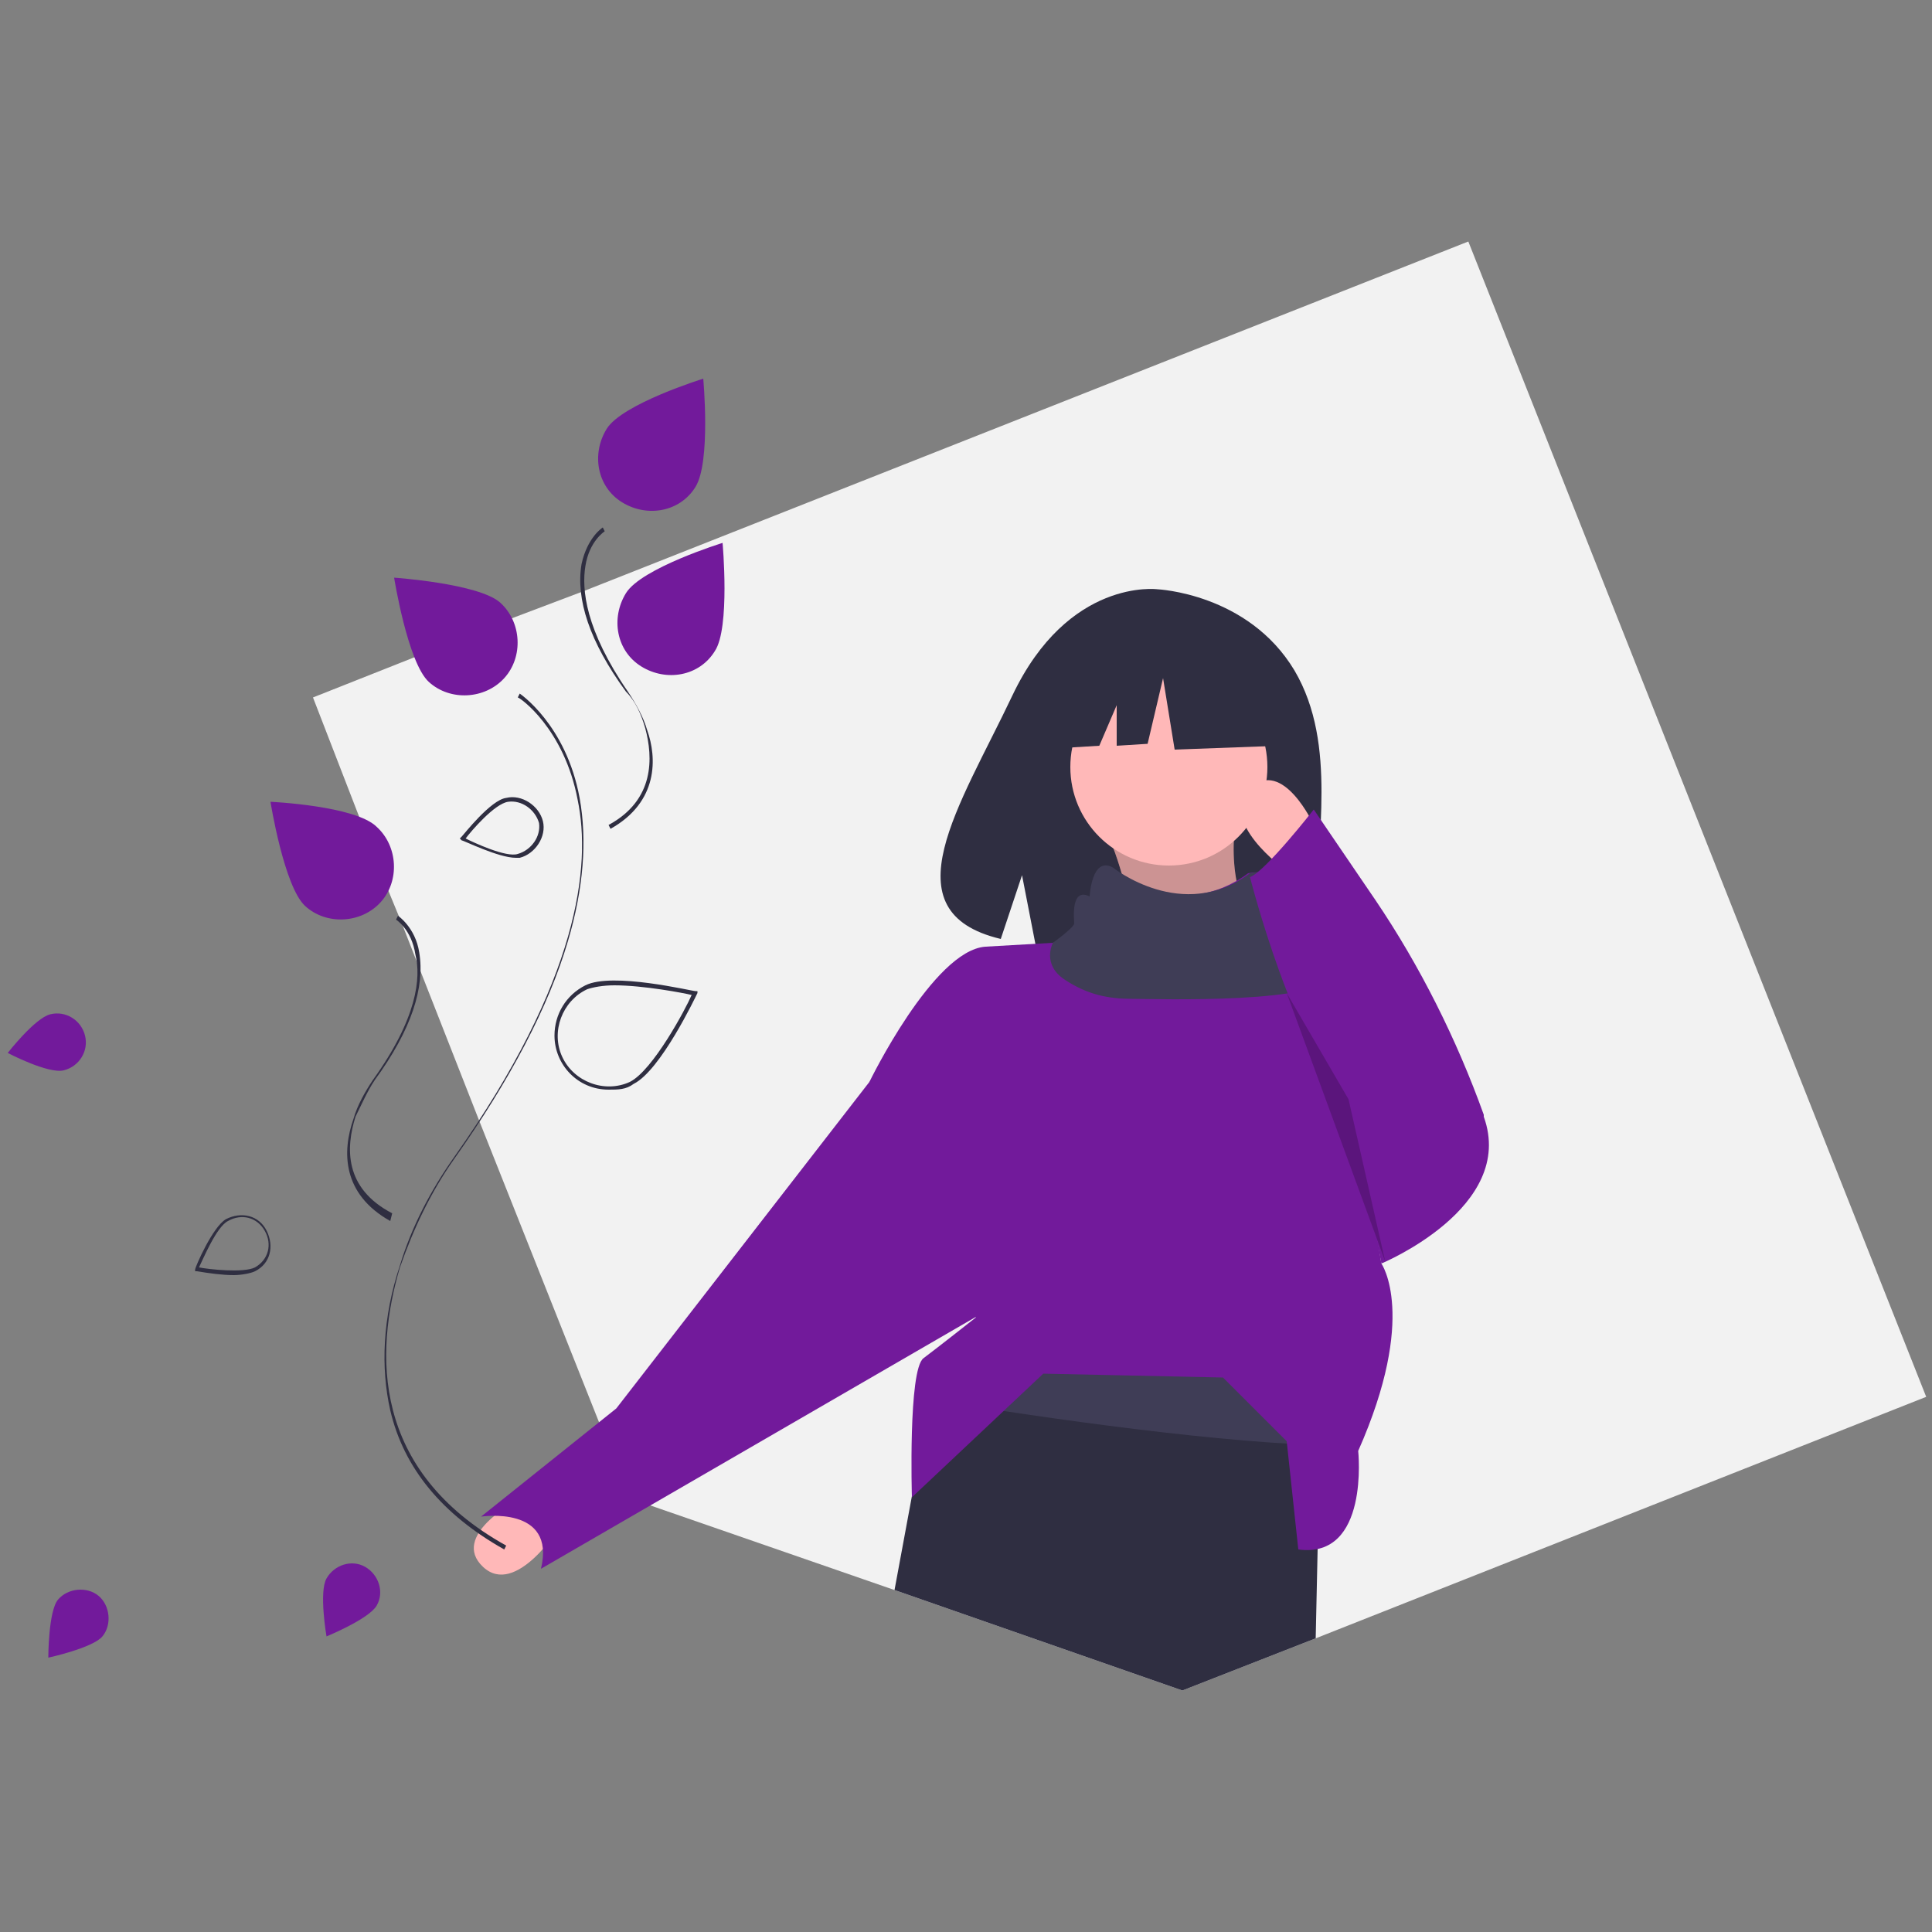
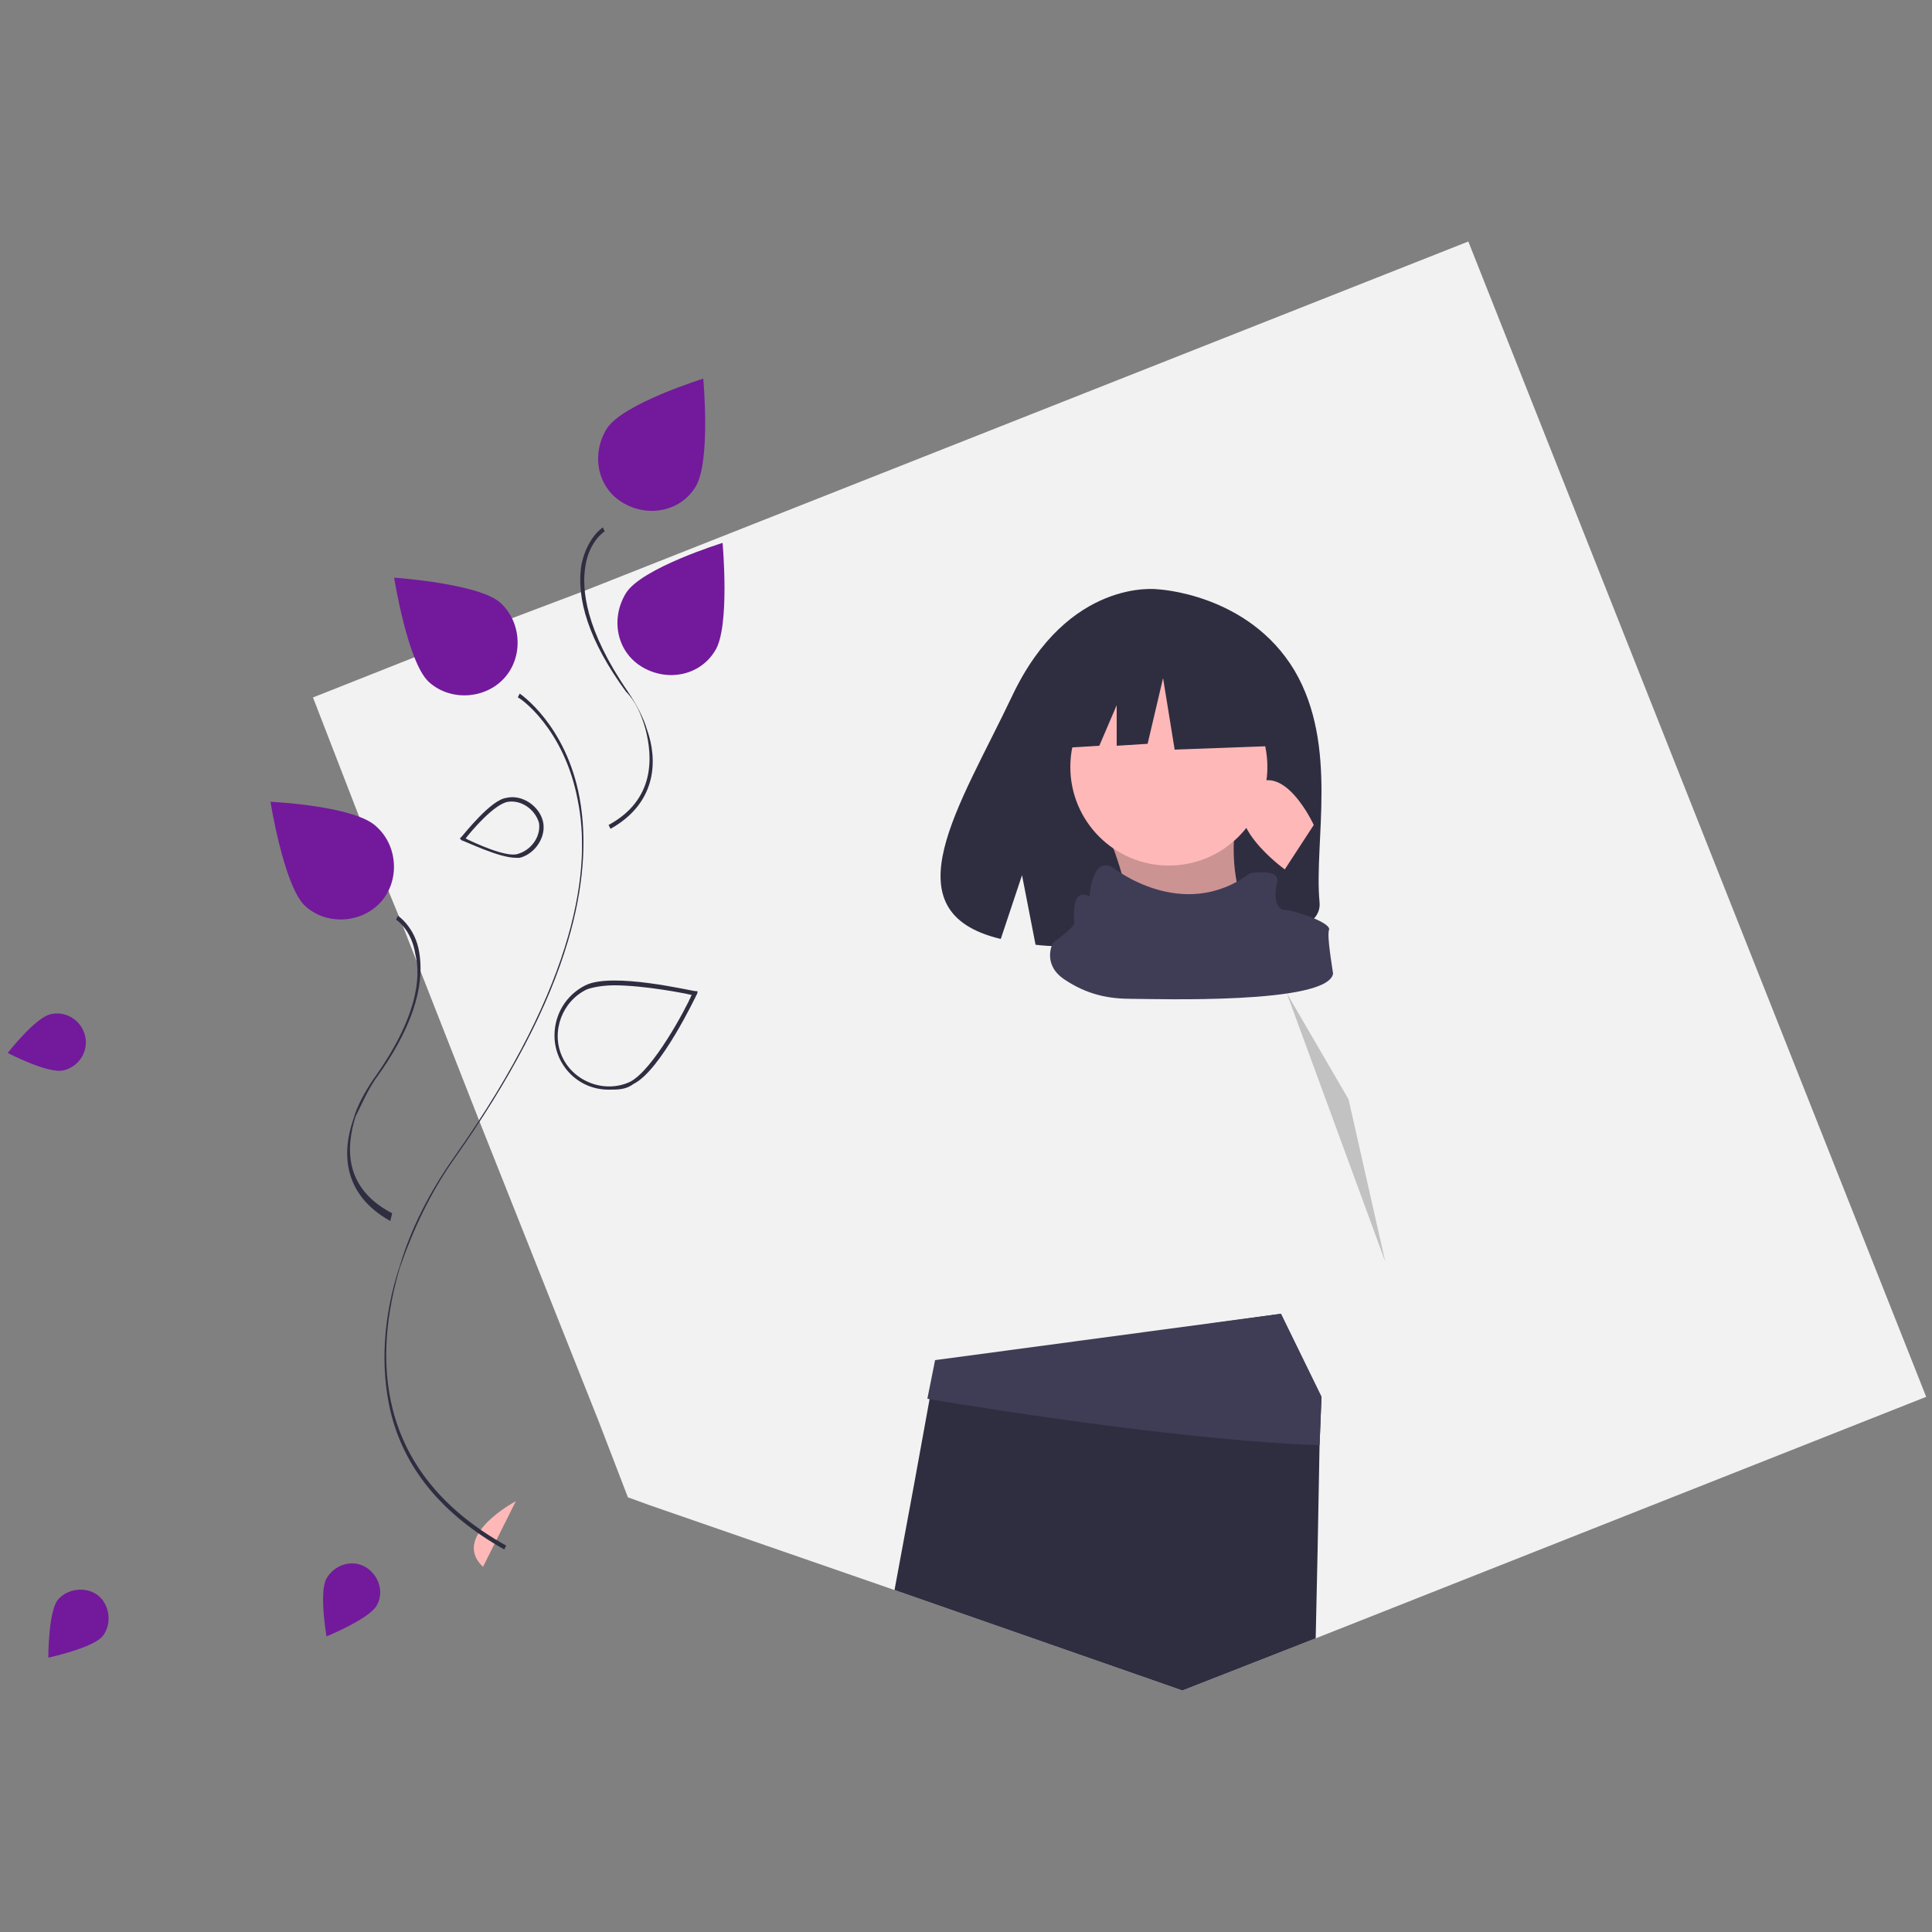
<svg xmlns="http://www.w3.org/2000/svg" version="1.1" id="a86c84ac-c86b-458f-bb45-d629fc1b571b" x="0px" y="0px" viewBox="0 0 100 100" style="enable-background:new 0 0 100 100;" xml:space="preserve">
  <rect x="0" y="0" width="100" height="100" fill="#808080" stroke="none" />
  <style type="text/css">
	.st0{fill:#F2F2F2;}
	.st1{fill:#721A9B;}
	.st2{fill:#2F2E41;}
	.st3{fill:#FFB8B8;}
	.st4{opacity:0.2;enable-background:new    ;}
	.st5{fill:#3F3D56;}
</style>
  <title>fall</title>
  <polygon class="st0" points="99.7,72.3 68.1,84.8 61.2,87.5 46.3,82.3 33.6,77.9 32.5,77.5 31,73.6 24.8,58 21.7,50.1 20.8,47.8   20.1,46.1 18.6,42.3 16.2,36.1 21.5,34 26.5,32 30.2,30.6 76,12.5 " />
  <path class="st1" d="M2.6,52.5c0.8-0.2,1.6,0.3,1.8,1.1c0.2,0.8-0.3,1.6-1.1,1.8c-0.8,0.2-2.9-0.9-2.9-0.9S1.8,52.7,2.6,52.5z" />
  <path class="st1" d="M3,82.8c0.5-0.6,1.5-0.7,2.1-0.2c0.6,0.5,0.7,1.5,0.2,2.1l0,0c-0.5,0.6-2.8,1.1-2.8,1.1S2.5,83.4,3,82.8z" />
  <path class="st2" d="M67,34.7c-2.4-4-7.1-4.2-7.1-4.2s-4.6-0.6-7.5,5.5c-2.7,5.7-6.5,11.2-0.6,12.6l1.1-3.3l0.7,3.6  c0.8,0.1,1.7,0.1,2.5,0c6.3-0.2,12.4,0.1,12.2-2.2C68,43.6,69.3,38.6,67,34.7z" />
  <path class="st3" d="M57.3,43.1c0.8,1.8,1.3,4,1.6,6.4l6.6-0.4c-1.5-2.1-2-4.6-1.4-7.4L57.3,43.1z" />
  <path class="st4" d="M57.3,43.1c0.8,1.8,1.3,4,1.6,6.4l6.6-0.4c-1.5-2.1-2-4.6-1.4-7.4L57.3,43.1z" />
-   <path class="st3" d="M26.7,77.7c0,0-3.4,1.8-1.7,3.4s4-2.1,4-2.1L26.7,77.7z" />
+   <path class="st3" d="M26.7,77.7c0,0-3.4,1.8-1.7,3.4L26.7,77.7z" />
  <polygon class="st2" points="68.4,72.3 68.3,74.8 68.2,80.2 68.1,84.8 61.2,87.5 46.3,82.3 47.3,76.9 48.1,72.5 48.4,70.5 66.3,68   " />
  <path class="st5" d="M68.4,72.3l-0.1,2.5c-6.3-0.2-16.2-1.7-20.3-2.4l0.4-2L66.3,68L68.4,72.3z" />
  <circle class="st3" cx="60.5" cy="39.7" r="5.1" />
-   <path class="st1" d="M70.3,75.1c0,0,0.6,5.6-3.1,5.1l-0.6-5.6l-3.3-3.3l-9.3-0.2l-6.8,6.4c0,0-0.2-6.6,0.6-7.2  c0.8-0.6,2.7-2.1,2.7-2.1v-1L45,56c0,0,3.3-6.8,6-7l3.5-0.2c0,0,1.2-0.6,1.2-0.8s-0.2-1.9,0.8-1.4c0,0,0.1-2.1,1.2-1.5  c0,0,3.4,2.7,6.9,0.1c0,0,1.6-0.3,1.4,0.5c-0.2,0.8,0,1.4,0.4,1.4c0.4,0,2.3,0.6,2.3,1c0,0.1,0.1,0.9,0.3,2.2v0  c0.8,4.7,2.5,15.1,2.5,15.1S73.4,68.1,70.3,75.1z" />
-   <path class="st1" d="M46.5,55L45,56L31.9,72.9l-7,5.6c0,0,3.9-0.6,3.1,2.7L52,67.3L46.5,55z" />
  <path class="st5" d="M69,50.4L69,50.4c-0.3,1.6-9.2,1.3-10.4,1.3c-1.2,0-2.3-0.2-3.5-1c-1.2-0.8-0.6-1.9-0.6-1.9s1.1-0.8,1.1-1  c0-0.2-0.2-1.9,0.8-1.4c0,0,0.1-2.1,1.2-1.5c0,0,3.6,2.9,7.1,0.3c0,0,1.6-0.3,1.4,0.5s0,1.4,0.4,1.4c0.4,0,2.3,0.6,2.3,1  C68.7,48.3,68.8,49.1,69,50.4z" />
  <path class="st3" d="M68,42.7c0,0-1.6-3.5-3.3-1.9C63,42.5,66.5,45,66.5,45L68,42.7z" />
-   <path class="st1" d="M68,41.9c0,0-2.5,3.2-3.3,3.5c0,0,2.3,9.1,5.2,11.6l1.6,8.4c0,0,7-2.9,5.3-7.6c0,0,0-0.1,0-0.1  c-1.4-3.9-3.3-7.7-5.6-11.1L68,41.9z" />
  <polygon class="st4" points="66.6,51.4 71.7,65.3 69.8,56.9 " />
  <polygon class="st2" points="66,34.3 61.3,31.9 54.9,32.9 53.6,38.8 56.9,38.6 57.8,36.5 57.8,38.6 59.4,38.5 60.2,35.1 60.8,38.8   66.2,38.6 " />
  <path class="st2" d="M26.1,80.2c-3.2-1.8-5.2-4.2-5.9-7.2c-0.5-2.2-0.4-4.8,0.5-7.5c0.6-2,1.6-3.9,2.8-5.6  c6.5-9.2,7.1-15.1,6.4-18.5c-0.7-3.7-3-5.3-3.1-5.3l0.1-0.2c0,0,2.4,1.6,3.1,5.4c0.4,2.2,0.2,4.7-0.6,7.4c-1,3.4-3,7.2-5.9,11.3  c-1.2,1.7-2.1,3.6-2.8,5.6C19.4,70,19.2,76.1,26.2,80L26.1,80.2z" />
  <path class="st2" d="M20.2,63.2c-2.5-1.4-2.5-3.6-1.9-5.3c0.2-0.7,0.6-1.4,1-2c2.3-3.2,2.5-5.3,2.2-6.5c-0.2-1.3-1-1.8-1-1.8  l0.1-0.2c0,0,0.9,0.6,1.1,1.9c0.3,1.8-0.4,4-2.3,6.6c-0.4,0.6-0.7,1.3-1,1.9c-0.5,1.6-0.6,3.7,1.9,5L20.2,63.2z" />
  <path class="st2" d="M31.6,42.9l-0.1-0.2c2.4-1.3,2.3-3.5,1.9-5c-0.2-0.7-0.5-1.4-1-1.9c-1.9-2.6-2.6-4.8-2.3-6.6  c0.3-1.4,1.1-1.9,1.1-1.9l0.1,0.2c0,0-0.8,0.5-1,1.8c-0.2,1.2,0,3.3,2.2,6.5c0.4,0.6,0.8,1.3,1,2C34,39.2,34.1,41.5,31.6,42.9z" />
  <path class="st1" d="M37,33.7c-0.8,1.3-2.5,1.6-3.8,0.8c-1.3-0.8-1.6-2.5-0.8-3.8c0,0,0,0,0,0c0.8-1.3,5-2.6,5-2.6  S37.8,32.5,37,33.7z" />
  <path class="st1" d="M36,25.2c-0.8,1.3-2.5,1.6-3.8,0.8c-1.3-0.8-1.6-2.5-0.8-3.8c0,0,0,0,0,0c0.8-1.3,5-2.6,5-2.6  S36.8,23.9,36,25.2z" />
  <path class="st2" d="M31.5,56.4c-1.6,0-2.8-1.3-2.8-2.8c0-1.1,0.6-2.1,1.6-2.6c1.4-0.7,5.5,0.3,5.7,0.3l0.1,0l0,0.1  c-0.1,0.2-1.9,4-3.3,4.7l0,0C32.4,56.4,32,56.4,31.5,56.4z M31.8,51c-0.6,0-1.1,0.1-1.4,0.2c-1.3,0.6-1.9,2.2-1.3,3.5  c0.6,1.3,2.2,1.9,3.5,1.3l0,0c1.2-0.6,2.9-3.8,3.2-4.5C35.4,51.4,33.3,51,31.8,51z" />
  <path class="st1" d="M25.9,31.2c1.1,1,1.2,2.8,0.2,3.9c-1,1.1-2.8,1.2-3.9,0.2c0,0,0,0,0,0c-1.1-1-1.8-5.4-1.8-5.4  S24.8,30.2,25.9,31.2z" />
  <path class="st1" d="M19.5,42.8c1.1,1,1.2,2.8,0.2,3.9c-1,1.1-2.8,1.2-3.9,0.2c-1.1-1-1.8-5.4-1.8-5.4S18.4,41.7,19.5,42.8z" />
  <path class="st2" d="M26.7,44.4c-0.9,0-2.7-0.9-2.8-0.9l-0.1-0.1l0.1-0.1c0.1-0.1,1.5-1.9,2.3-2l0,0c0.8-0.2,1.7,0.4,1.9,1.2  c0.2,0.8-0.4,1.7-1.2,1.9l0,0C26.8,44.4,26.8,44.4,26.7,44.4z M24.1,43.4c0.4,0.2,2.1,1,2.7,0.8c0.7-0.2,1.2-0.9,1.1-1.6  c-0.2-0.7-0.9-1.2-1.6-1.1C25.6,41.6,24.4,43,24.1,43.4z" />
  <path class="st1" d="M16.9,81.7c0.4-0.7,1.3-1,2-0.6c0.7,0.4,1,1.3,0.6,2c-0.4,0.7-2.6,1.6-2.6,1.6S16.5,82.4,16.9,81.7z" />
-   <path class="st2" d="M12.1,66c-0.6,0-1.3-0.1-1.9-0.2l-0.1,0l0-0.1c0-0.1,0.9-2.2,1.6-2.6l0,0c0.8-0.4,1.7-0.2,2.1,0.6  c0.4,0.8,0.2,1.7-0.6,2.1C13,65.9,12.5,66,12.1,66z M10.3,65.6c0.5,0.1,2.3,0.3,2.9,0c0.7-0.4,0.9-1.2,0.5-1.9  c-0.4-0.7-1.2-0.9-1.9-0.5l0,0C11.2,63.5,10.5,65.2,10.3,65.6z" />
</svg>